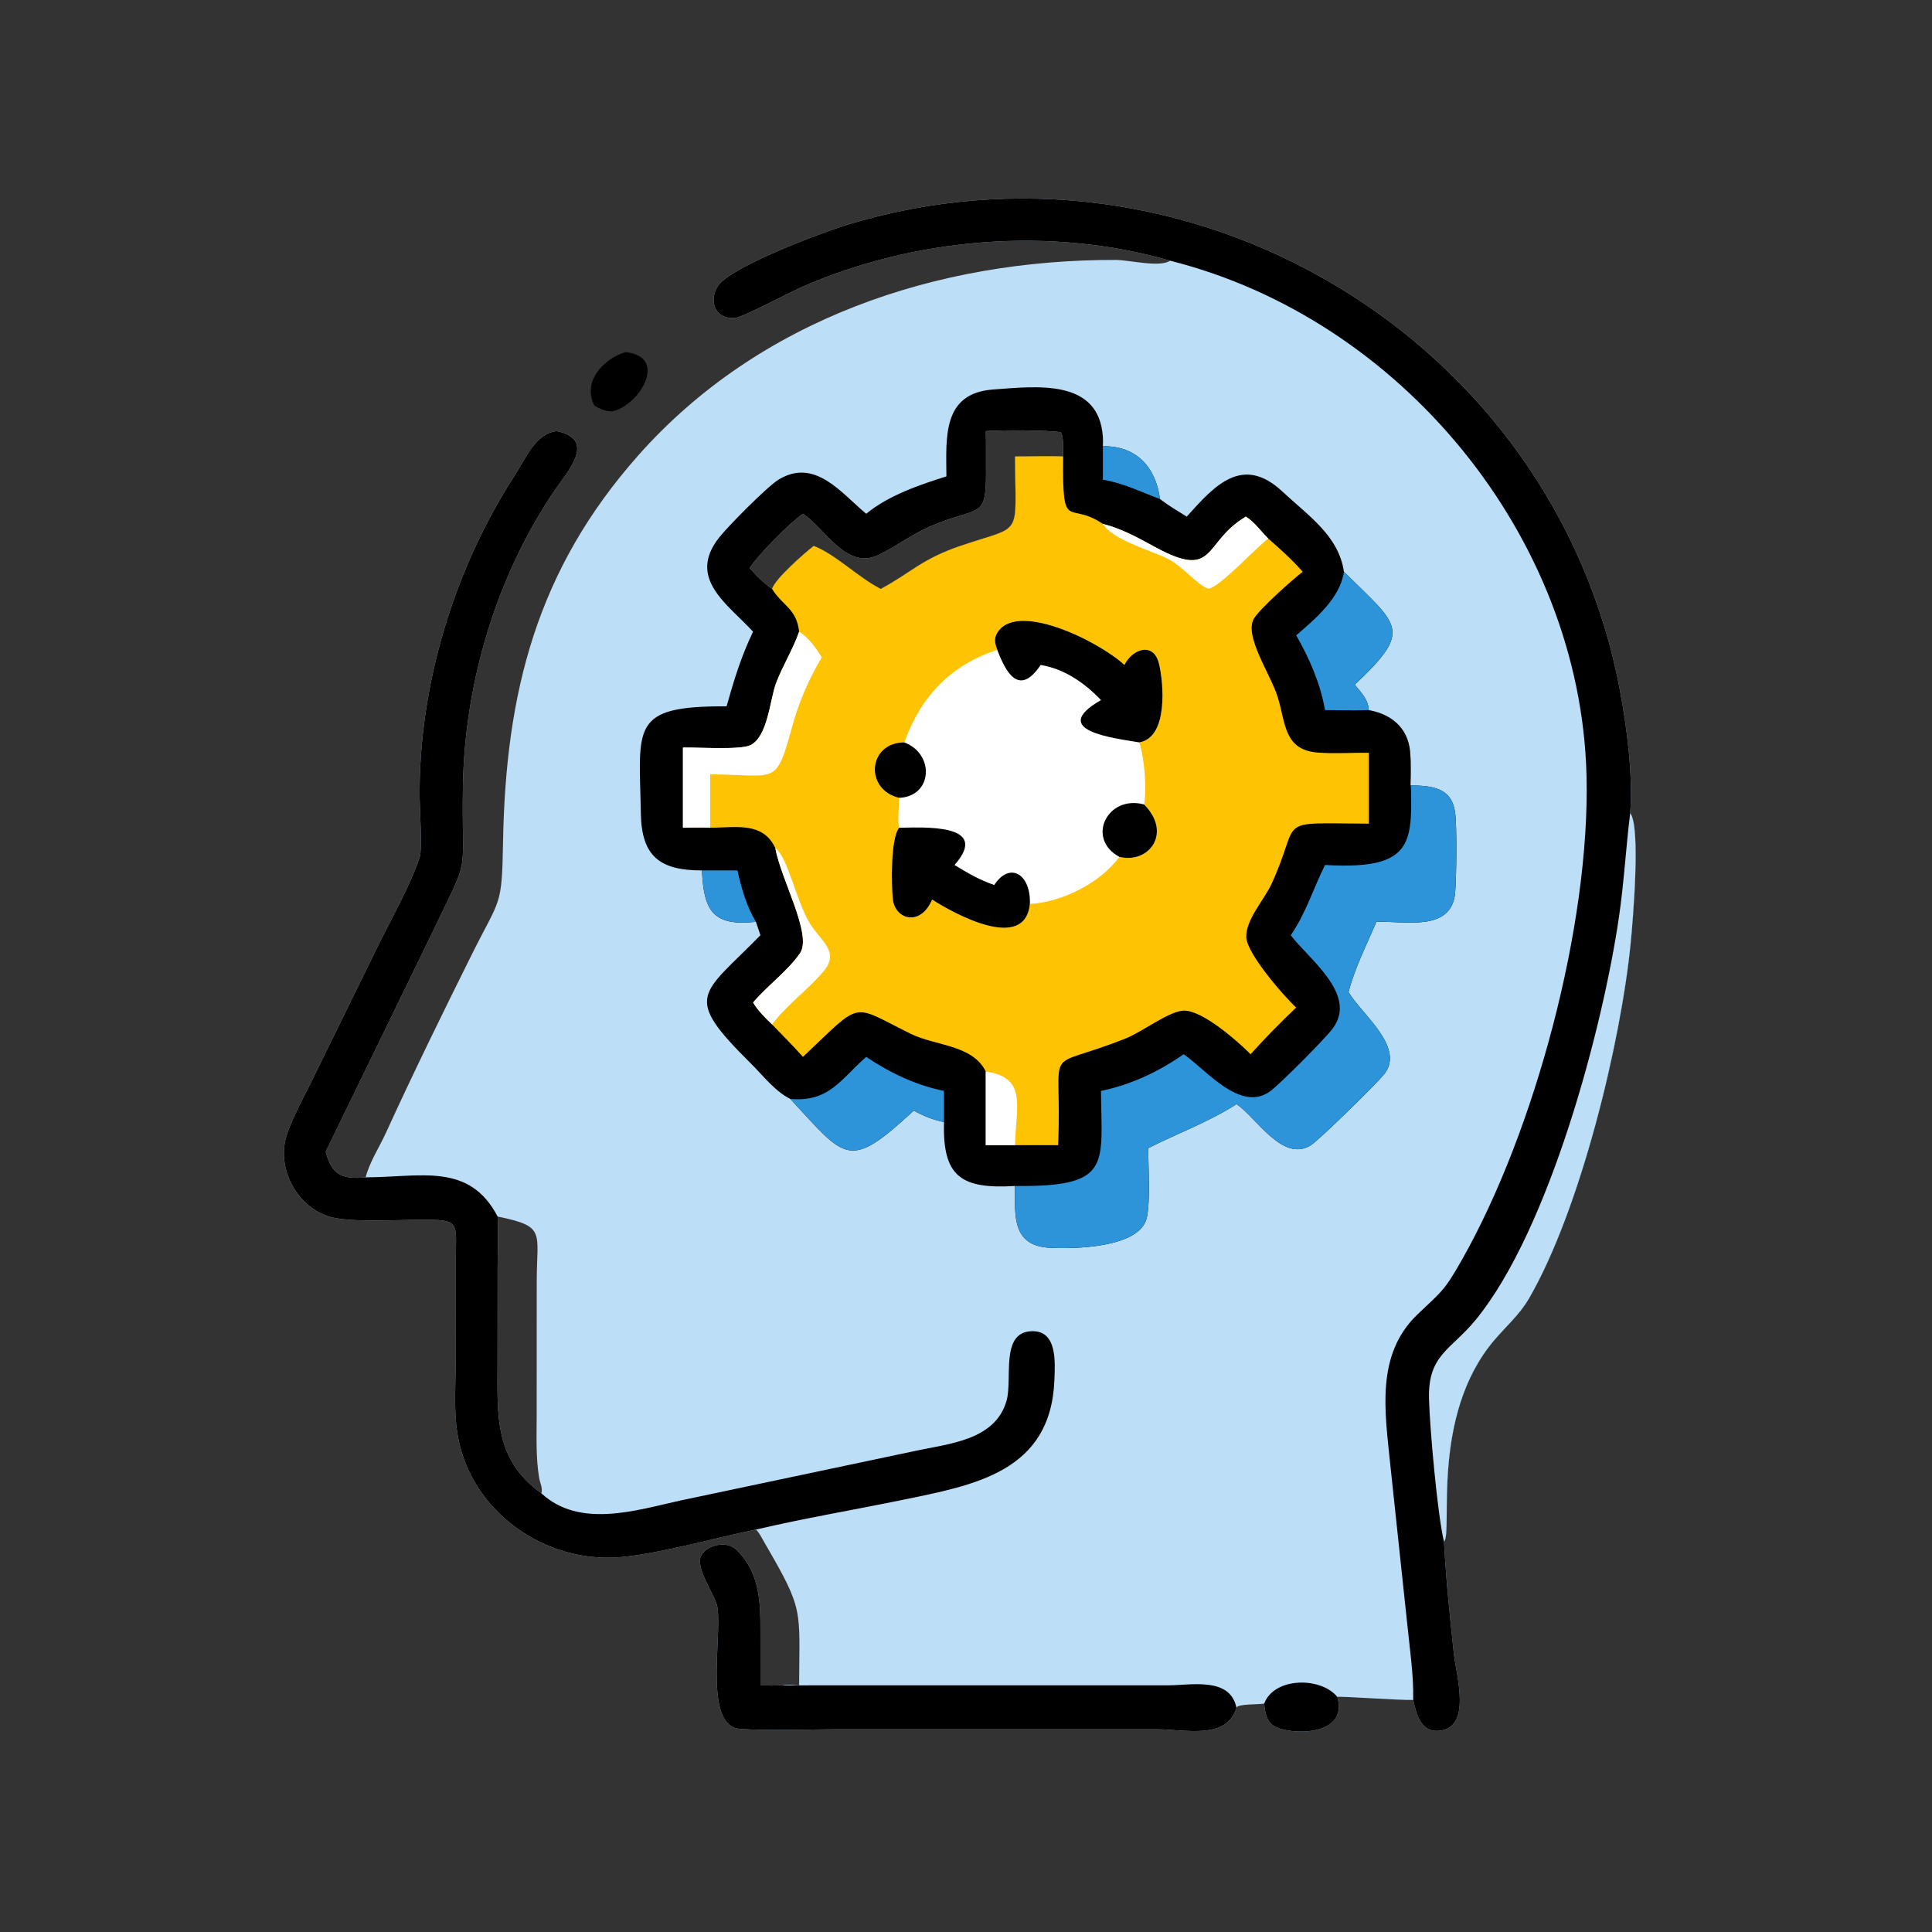
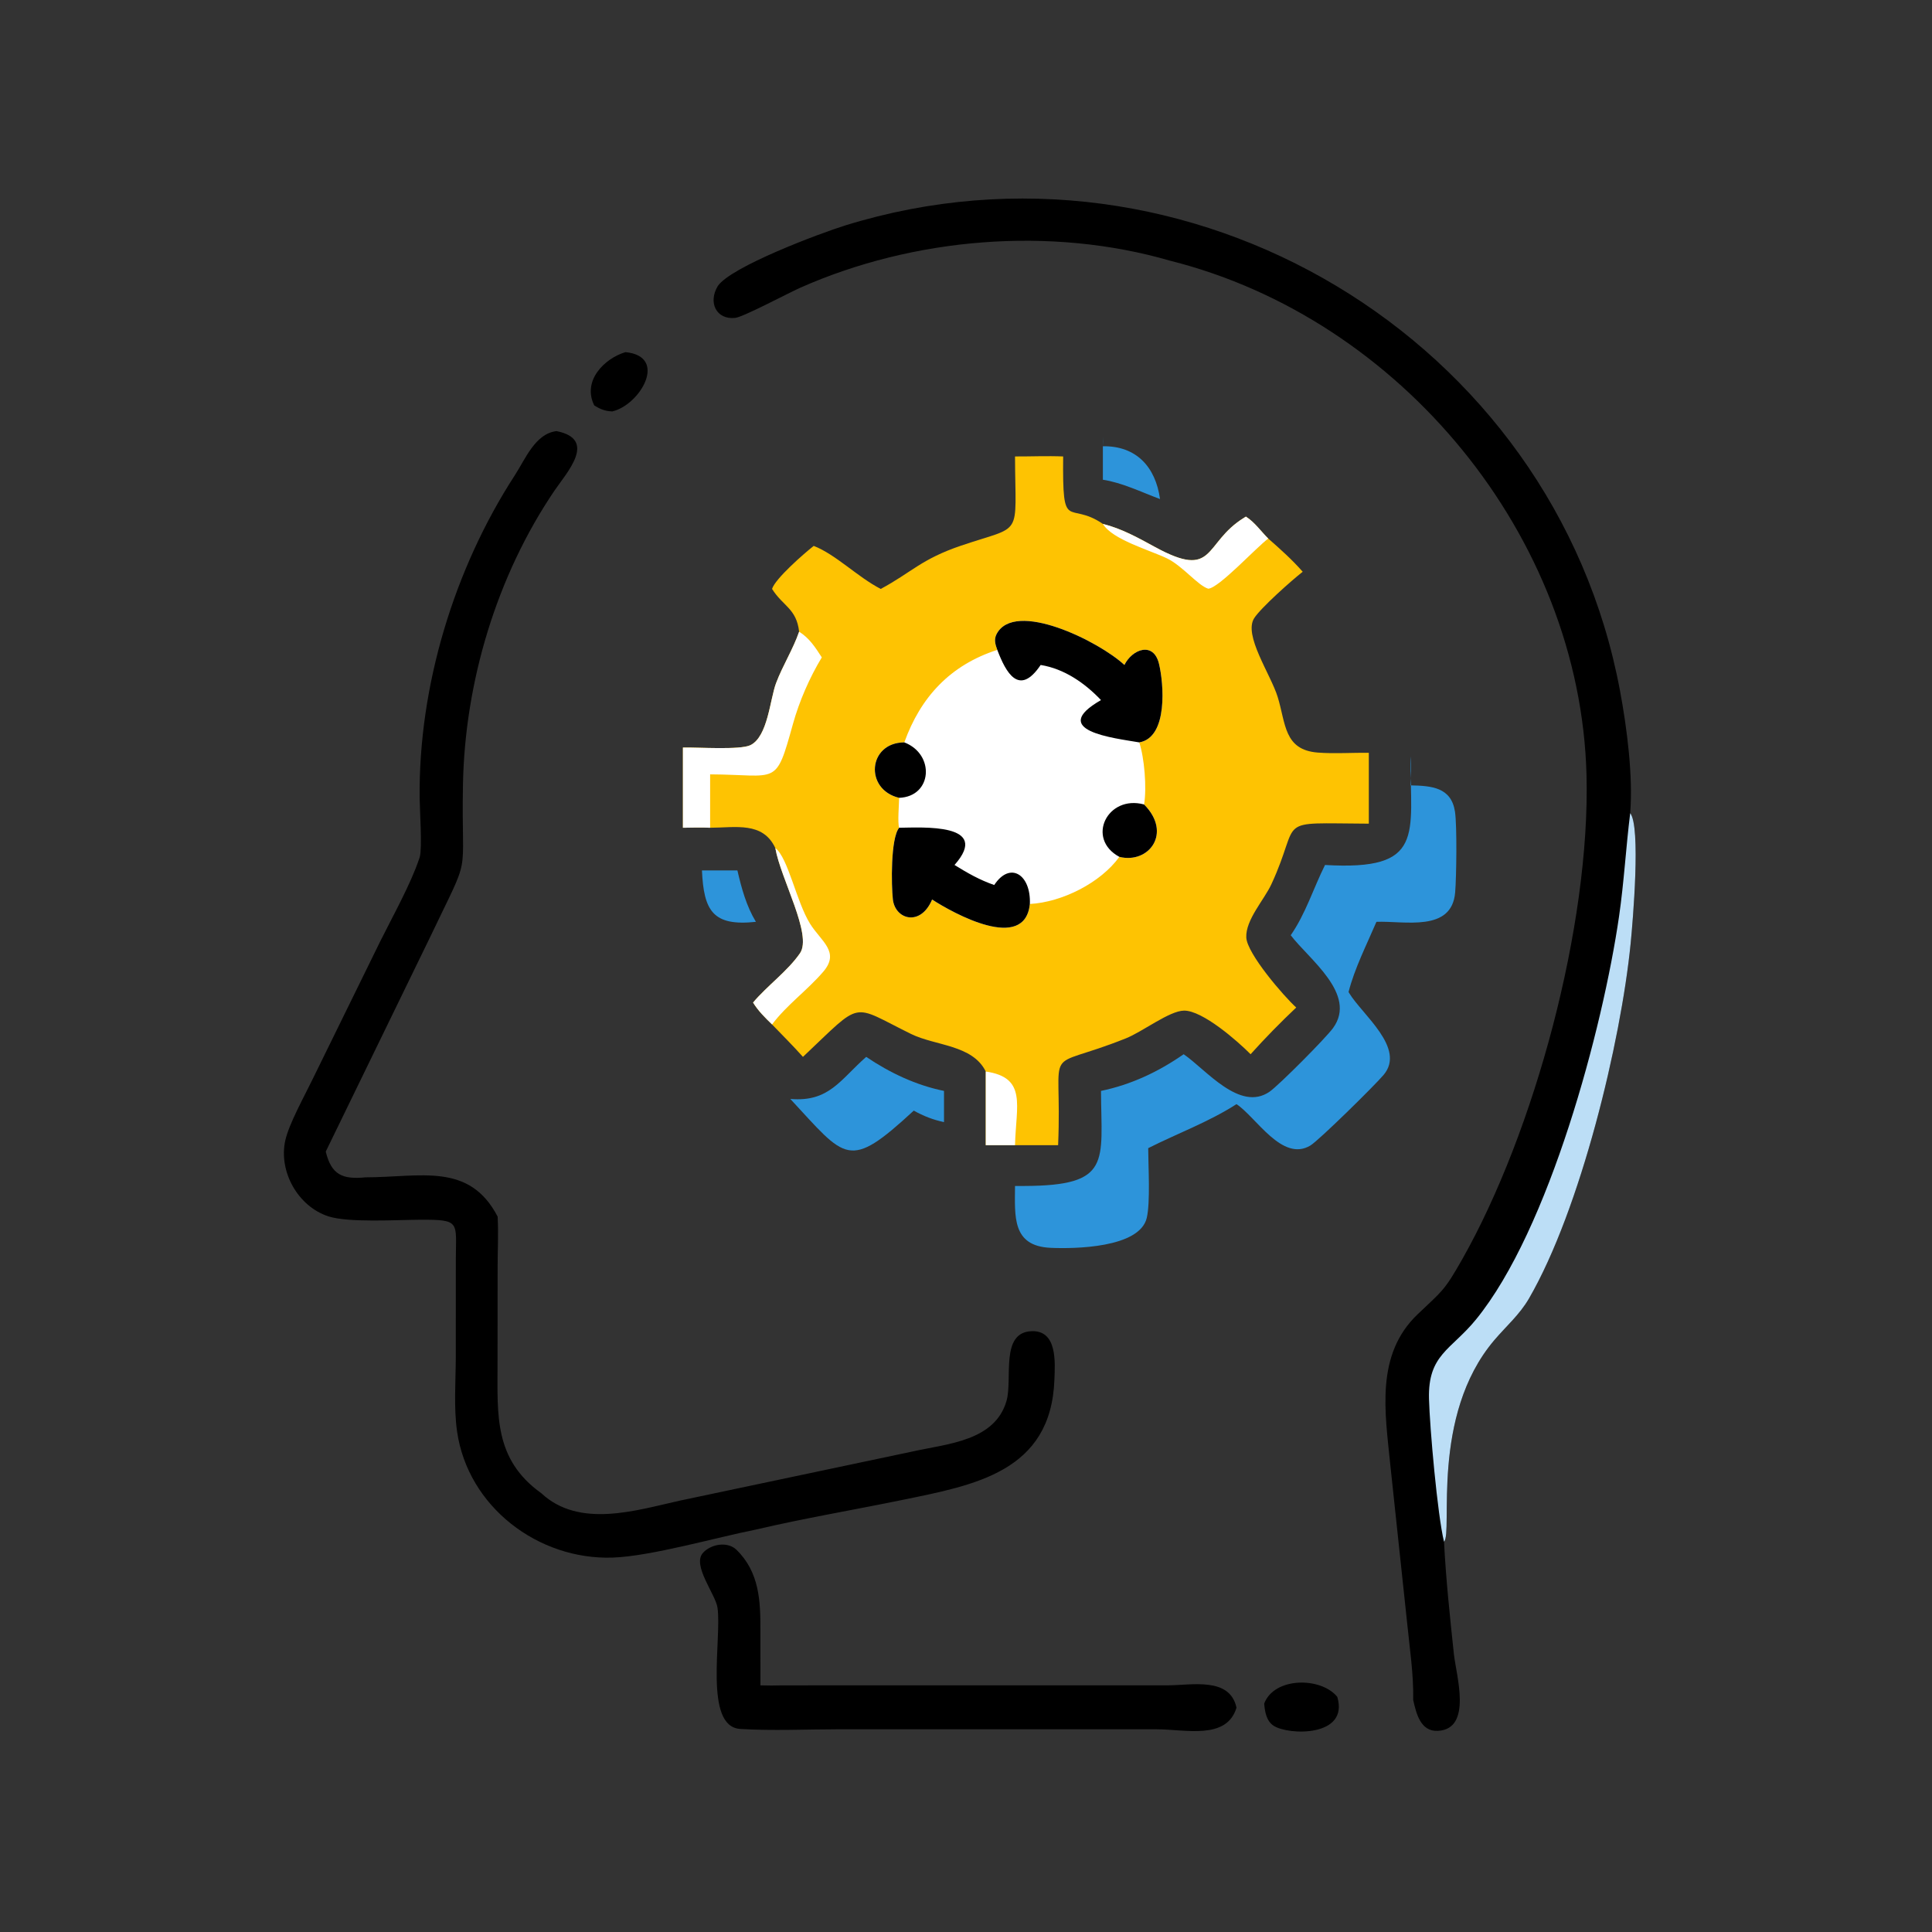
<svg xmlns="http://www.w3.org/2000/svg" width="1024" height="1024">
  <rect width="100%" height="100%" fill="#333333" stroke="none" />
-   <path fill="#BCDEF6" transform="scale(2 2)" d="M190.233 75.789C193.716 70.676 217.281 61.824 224.018 59.738C314.861 31.62 411.869 89.594 429.314 183.035C431.148 192.857 432.802 205.579 432.018 215.488C434.871 218.967 432.722 244.15 432.138 250.032C429.545 276.174 418.878 320.485 405.197 344.114C402.715 348.399 399.156 351.447 395.997 355.164C378.91 375.269 385.12 406.192 382.677 408.558C383.194 418.529 384.238 428.468 385.302 438.393C385.898 443.96 390.284 458.225 381.046 458.695C376.432 458.929 375.313 454.043 374.511 450.507C370.495 450.598 355.678 449.499 354.394 449.688C357.583 460.362 341.521 459.899 337.562 457.366C335.594 456.107 335.202 453.604 335.025 451.461C333.718 451.768 327.982 451.482 327.684 452.558C325.063 461.187 314.174 458.291 306.594 458.281L222.466 458.272C214.057 458.275 204.448 458.72 196.156 458.186C186.384 457.557 191.352 434.125 190.137 426.003C189.613 422.501 183.386 414.814 186.267 411.555C188.354 409.193 192.794 408.408 195.159 410.7C201.286 416.639 201.533 424.39 201.518 432.01L201.524 446.635C203.474 446.702 205.405 446.693 207.356 446.635C208.795 446.322 210.314 446.54 211.774 446.635C211.834 426.162 213.158 426.963 202.618 408.853C202.079 407.927 201.128 405.982 200.323 405.352C189.729 407.457 172.476 412.427 162.391 412.777C142.68 413.463 123.982 399.339 121.125 379.323C120.222 372.998 120.77 366.096 120.791 359.682L120.799 333.794C120.812 323.818 122.167 323.19 111.355 323.242C105.136 323.272 92.364 324.072 87.037 322.348C78.988 319.744 73.783 310.509 75.602 302.242C76.571 297.838 80.715 290.416 82.775 286.139L100.775 249.451C104.08 242.796 108.807 234.388 111.101 227.54L111.254 227.077C111.919 224.546 111.241 214.653 111.209 211.471C110.906 181.764 120.364 150.704 136.466 125.901C139.22 121.66 141.869 114.876 147.497 114.249C158.393 116.433 150.203 125.21 146.931 130.038C131.608 152.649 123.193 180.757 122.689 207.952C122.198 234.416 125.26 224.674 113.785 248.759L86.325 305.187C87.825 311.347 90.758 312.613 96.891 312.006C98.014 307.803 100.502 304.086 102.299 300.152C109.413 284.575 117.348 268.397 125.011 252.992C132.619 237.699 133 240.608 133.31 223.083C134.01 183.537 142.247 151.031 169.164 120.665C201.216 84.506 248.458 68.744 295.771 68.885C299.204 68.896 307.42 70.964 310.076 69.087C278.453 59.908 242.095 62.925 212.006 76.284C208.991 77.622 196.97 84.02 194.834 84.245C189.796 84.776 187.592 80.132 190.233 75.789ZM143.451 395.718C143.948 394.594 143.07 392.82 142.878 391.651C142 386.318 142.204 381.087 142.226 375.708L142.241 339.629C142.237 326.471 144.782 325.067 132.087 322.437L131.873 322.391L131.891 322.704C132.112 326.997 131.882 331.38 131.875 335.685L131.853 361.469C131.846 375.064 130.895 386.738 143.451 395.718ZM212.79 136.159C209.398 138.437 200.784 147.2 198.671 150.523C200.498 152.68 202.318 154.412 204.604 156.074C205.399 153.384 213.142 146.622 215.647 144.668C221.512 146.955 227.234 152.884 233.404 156.074C241.609 151.669 244.108 148.19 254.706 144.597C271.347 138.955 269.066 142.9 268.991 120.966C273.249 120.986 277.489 120.785 281.749 120.966C281.711 119.55 281.971 115.498 281.056 114.544C277.392 113.968 265.179 113.934 261.238 114.249C261.356 117.294 261.265 120.321 261.295 123.365C261.431 137.319 260.379 134.143 248.777 138.566C241.545 141.323 237.782 144.819 232.498 147.201C224.2 150.94 218.608 140.002 212.79 136.159Z" />
  <path transform="scale(2 2)" d="M190.233 75.789C193.716 70.676 217.281 61.824 224.018 59.738C314.861 31.62 411.869 89.594 429.314 183.035C431.148 192.857 432.802 205.579 432.018 215.488C434.871 218.967 432.722 244.15 432.138 250.032C429.545 276.174 418.878 320.485 405.197 344.114C402.715 348.399 399.156 351.447 395.997 355.164C378.91 375.269 385.12 406.192 382.677 408.558C383.194 418.529 384.238 428.468 385.302 438.393C385.898 443.96 390.284 458.225 381.046 458.695C376.432 458.929 375.313 454.043 374.511 450.507C374.649 443.74 373.572 436.792 372.902 430.058L368.443 388.178C367.067 374.338 364.424 359.063 375.668 348.317C382.194 342.079 382.666 342.269 387.5 333.728C406.591 300.001 421.474 245.318 420.442 205.383C418.809 142.116 371.109 84.391 310.076 69.087C278.453 59.908 242.095 62.925 212.006 76.284C208.991 77.622 196.97 84.02 194.834 84.245C189.796 84.776 187.592 80.132 190.233 75.789Z" />
  <path fill="#BCDEF6" transform="scale(2 2)" d="M432.018 215.488C434.871 218.967 432.722 244.15 432.138 250.032C429.545 276.174 418.878 320.485 405.197 344.114C402.715 348.399 399.156 351.447 395.997 355.164C378.91 375.269 385.12 406.192 382.677 408.558C380.959 401.59 378.893 378.319 378.698 370.711C378.395 358.936 384.539 357.785 391.149 349.683C410.571 325.88 424.777 272.423 429.065 242.853C430.384 233.765 430.888 224.59 432.018 215.488Z" />
  <path transform="scale(2 2)" d="M111.254 227.077C111.919 224.546 111.241 214.653 111.209 211.471C110.906 181.764 120.364 150.704 136.466 125.901C139.22 121.66 141.869 114.876 147.497 114.249C158.393 116.433 150.203 125.21 146.931 130.038C131.608 152.649 123.193 180.757 122.689 207.952C122.198 234.416 125.26 224.674 113.785 248.759L86.325 305.187C87.825 311.347 90.758 312.613 96.891 312.006C111.473 311.988 124.322 307.956 131.873 322.391L131.891 322.704C132.112 326.997 131.882 331.38 131.875 335.685L131.853 361.469C131.846 375.064 130.895 386.738 143.451 395.718C153.539 405.128 168.645 400.239 180.088 397.701L242.295 384.563C251.171 382.603 263.67 381.836 266.728 371.275C268.42 365.429 264.949 353.039 273.432 352.775C280.254 352.563 279.601 361.124 279.426 365.709C278.501 390.034 258.284 393.56 239.214 397.48C226.271 400.142 213.191 402.337 200.323 405.352C189.729 407.457 172.476 412.427 162.391 412.777C142.68 413.463 123.982 399.339 121.125 379.323C120.222 372.998 120.77 366.096 120.791 359.682L120.799 333.794C120.812 323.818 122.167 323.19 111.355 323.242C105.136 323.272 92.364 324.072 87.037 322.348C78.988 319.744 73.783 310.509 75.602 302.242C76.571 297.838 80.715 290.416 82.775 286.139L100.775 249.451C104.08 242.796 108.807 234.388 111.101 227.54L111.254 227.077Z" />
  <path transform="scale(2 2)" d="M327.684 452.558C325.063 461.187 314.174 458.291 306.594 458.281L222.466 458.272C214.057 458.275 204.448 458.72 196.156 458.186C186.384 457.557 191.352 434.125 190.137 426.003C189.613 422.501 183.386 414.814 186.267 411.555C188.354 409.193 192.794 408.408 195.159 410.7C201.286 416.639 201.533 424.39 201.518 432.01L201.524 446.635C203.474 446.702 205.405 446.693 207.356 446.635L309.59 446.627C315.806 446.608 325.929 444.346 327.684 452.558Z" />
  <path transform="scale(2 2)" d="M335.025 451.461C337.685 444.402 350.064 444.355 354.394 449.688C357.583 460.362 341.521 459.899 337.562 457.366C335.594 456.107 335.202 453.604 335.025 451.461Z" />
-   <path transform="scale(2 2)" d="M250.812 126.245C250.721 115.89 249.712 104.196 263.183 103.222C274.667 102.39 291.246 100.239 292.271 115.796C292.308 116.626 292.314 117.431 292.271 118.261C301.123 118.131 306.237 123.724 307.419 132.255C309.653 133.985 312.105 135.419 314.503 136.909C321.879 128.663 329.282 120.377 339.907 130.31C346.893 136.841 354.724 141.961 356.16 151.523C370.596 165.883 374.665 166.755 359.017 181.442C360.76 183.589 362.542 185.284 362.751 188.178C369.403 189.378 373.708 193.616 373.769 200.458C374.031 203.009 373.899 205.573 373.769 208.129C379.418 208.241 384.594 208.648 385.585 215.1C386.149 218.777 385.971 232.477 385.634 236.491C384.739 247.13 372.208 244 364.768 244.294C362.217 250.283 358.988 256.593 357.382 262.892L357.577 263.219C360.991 268.883 372.638 277.786 366.674 284.854C364.242 287.737 349.497 302.234 347.259 303.576C339.78 308.061 332.866 296.011 327.684 292.607C320.256 297.379 312.105 300.324 304.285 304.276C304.302 308.964 304.879 318.669 303.9 322.765C301.996 330.73 284.735 330.977 278.403 330.686C268.145 330.214 268.951 322.34 268.991 314.294C254.566 315.18 249.77 311.709 250.172 297.369C247.223 296.737 244.792 295.789 242.157 294.323C224.772 310.377 224.28 307.2 209.441 291.233C205.405 289.244 202.053 284.866 198.914 281.756C180.748 263.755 185.837 263.88 201.524 247.846L200.323 244.294C188.847 245.534 186.514 241.307 186.023 230.668C174.934 230.679 170.03 227.008 169.833 215.606C169.435 192.563 166.792 187.045 192.553 187.187C194.513 180.2 196.399 174.011 199.57 167.4C192.875 160.107 182.006 153.32 190.575 142.452C192.939 139.453 203.371 128.887 206.386 127.071C216.006 121.276 222.936 130.669 229.555 136.159C235.416 131.3 243.602 128.517 250.812 126.245ZM212.79 136.159C209.398 138.437 200.784 147.2 198.671 150.523C200.498 152.68 202.318 154.412 204.604 156.074C205.399 153.384 213.142 146.622 215.647 144.668C221.512 146.955 227.234 152.884 233.404 156.074C241.609 151.669 244.108 148.19 254.706 144.597C271.347 138.955 269.066 142.9 268.991 120.966C273.249 120.986 277.489 120.785 281.749 120.966C281.711 119.55 281.971 115.498 281.056 114.544C277.392 113.968 265.179 113.934 261.238 114.249C261.356 117.294 261.265 120.321 261.295 123.365C261.431 137.319 260.379 134.143 248.777 138.566C241.545 141.323 237.782 144.819 232.498 147.201C224.2 150.94 218.608 140.002 212.79 136.159Z" />
  <path fill="#2D94DA" transform="scale(2 2)" d="M373.769 200.458C374.031 203.009 373.899 205.573 373.769 208.129C379.418 208.241 384.594 208.648 385.585 215.1C386.149 218.777 385.971 232.477 385.634 236.491C384.739 247.13 372.208 244 364.768 244.294C362.217 250.283 358.988 256.593 357.382 262.892L357.577 263.219C360.991 268.883 372.638 277.786 366.674 284.854C364.242 287.737 349.497 302.234 347.259 303.576C339.78 308.061 332.866 296.011 327.684 292.607C320.256 297.379 312.105 300.324 304.285 304.276C304.302 308.964 304.879 318.669 303.9 322.765C301.996 330.73 284.735 330.977 278.403 330.686C268.145 330.214 268.951 322.34 268.991 314.294L271.428 314.295C294.719 314.222 291.867 307.938 291.775 289.103C299.775 287.436 306.987 284.046 313.679 279.381C319.507 283.343 328.543 294.788 336.453 289.307C338.929 287.592 351.351 275.104 353.289 272.421C359.763 263.459 346.8 254.132 342.057 247.846C346.04 242.093 348.046 235.434 351.145 229.229C377.695 230.786 373.796 221.302 373.769 200.458Z" />
-   <path fill="#2D94DA" transform="scale(2 2)" d="M356.16 151.523C370.596 165.883 374.665 166.755 359.017 181.442C360.76 183.589 362.542 185.284 362.751 188.178C358.899 188.312 355.002 188.184 351.145 188.178C349.906 181.112 347.046 174.569 343.511 168.373C348.66 163.909 355.11 158.539 356.16 151.523Z" />
  <path fill="#2D94DA" transform="scale(2 2)" d="M229.555 280.084C235.787 284.294 242.766 287.603 250.172 289.103L250.172 297.369C247.223 296.737 244.792 295.789 242.157 294.323C224.772 310.377 224.28 307.2 209.441 291.233C219.751 292.119 222.682 286.102 229.555 280.084Z" />
  <path fill="#2D94DA" transform="scale(2 2)" d="M186.023 230.668L195.42 230.668C196.505 235.389 197.798 240.119 200.323 244.294C188.847 245.534 186.514 241.307 186.023 230.668Z" />
-   <path fill="#2D94DA" transform="scale(2 2)" d="M292.271 115.796C292.308 116.626 292.314 117.431 292.271 118.261C301.123 118.131 306.237 123.724 307.419 132.255C302.635 130.48 297.307 127.882 292.271 127.134L292.271 115.796Z" />
+   <path fill="#2D94DA" transform="scale(2 2)" d="M292.271 115.796C292.308 116.626 292.314 117.431 292.271 118.261C301.123 118.131 306.237 123.724 307.419 132.255C302.635 130.48 297.307 127.882 292.271 127.134L292.271 115.796" />
  <path fill="#FEC302" transform="scale(2 2)" d="M268.991 120.966C273.249 120.986 277.489 120.785 281.749 120.966C281.54 141.684 283.03 132.525 292.271 138.837C297.276 140.099 301.541 142.479 306.033 144.933C322.229 153.784 318.792 143.93 329.669 137.223L329.988 137.024C330.052 136.985 330.118 136.947 330.182 136.909C332.546 138.421 334.129 140.774 336.102 142.723C339.271 145.502 342.454 148.345 345.231 151.523C342.33 153.783 334.196 161.013 332.388 163.798C329.458 168.31 336.724 178.641 338.596 184.693C340.761 191.689 340.206 198.739 349.232 199.441C353.704 199.788 358.267 199.435 362.751 199.509L362.751 218.28C336.957 218.158 345.215 216.486 336.906 234.381C335.012 238.459 330.089 243.75 330.277 248.418C330.45 252.704 340.198 263.994 343.511 267.004C339.295 270.988 335.301 275.071 331.421 279.381C327.999 275.926 318.692 267.752 313.762 267.826C309.884 267.884 302.837 273.392 298.351 275.184C275.472 284.325 281.596 275.246 280.412 303.493L268.991 303.493L261.238 303.493L261.238 283.965C257.734 276.844 247.9 277.184 241.434 274.008C225.229 266.05 228.896 264.893 212.79 280.084C210.164 277.136 207.341 274.336 204.604 271.49C202.721 269.658 200.96 267.934 199.57 265.687C203.337 261.206 208.718 257.376 212.001 252.625C215.365 247.756 206.897 232.956 205.47 224.751C202.16 217.643 194.866 219.351 188.192 219.362C185.796 219.25 183.382 219.335 180.984 219.362L180.984 198.106C184.904 198.017 196.16 198.796 198.861 197.479C203.501 195.217 204.051 185.313 205.67 181.02C207.425 176.368 210.178 172.054 211.774 167.4C211.077 161.26 207.498 160.671 204.604 156.074C205.399 153.384 213.142 146.622 215.647 144.668C221.512 146.955 227.234 152.884 233.404 156.074C241.609 151.669 244.108 148.19 254.706 144.597C271.347 138.955 269.066 142.9 268.991 120.966Z" />
  <path fill="white" transform="scale(2 2)" d="M211.774 167.4C214.541 169.154 216.035 171.523 217.786 174.215C214.561 179.551 211.818 185.825 210.144 191.844C205.477 208.626 206.296 205.308 188.192 205.213L188.192 219.362C185.796 219.25 183.382 219.335 180.984 219.362L180.984 198.106C184.904 198.017 196.16 198.796 198.861 197.479C203.501 195.217 204.051 185.313 205.67 181.02C207.425 176.368 210.178 172.054 211.774 167.4Z" />
  <path fill="white" transform="scale(2 2)" d="M205.47 224.751C208.845 227.248 211.052 238.998 214.677 244.805C217.599 249.487 222.694 252.245 218.167 257.522C213.977 262.406 208.446 266.363 204.604 271.49C202.721 269.658 200.96 267.934 199.57 265.687C203.337 261.206 208.718 257.376 212.001 252.625C215.365 247.756 206.897 232.956 205.47 224.751Z" />
  <path fill="white" transform="scale(2 2)" d="M330.182 136.909C332.546 138.421 334.129 140.774 336.102 142.723C333.067 144.939 322.948 155.927 320.183 156.007C317.448 155.168 313.383 149.956 309.238 147.965C304.676 145.773 294.75 142.999 292.271 138.837C297.276 140.099 301.541 142.479 306.033 144.933C322.229 153.784 318.792 143.93 329.669 137.223L329.988 137.024C330.052 136.985 330.118 136.947 330.182 136.909Z" />
  <path fill="white" transform="scale(2 2)" d="M261.238 283.965C272.24 285.567 269.243 292.938 268.991 303.493L261.238 303.493L261.238 283.965Z" />
  <path fill="white" transform="scale(2 2)" d="M264.294 172.226C263.786 170.846 263.369 169.497 264.077 168.1C268.795 158.803 291.242 169.939 297.979 176.224C300.046 172.036 305.665 169.922 307.131 175.859C308.391 180.963 309.641 195.436 301.913 196.741C303.258 200.739 303.949 208.791 303.192 213.192C310.738 220.788 304.432 229.005 296.642 227.077C291.651 233.978 281.43 239.099 272.924 239.563C271.591 252.541 252.633 242.026 247.021 238.383C243.951 245.668 237.211 243.688 236.618 238.332C236.208 234.617 235.986 222.18 238.285 219.362C237.833 218.094 238.261 213.084 238.285 211.435C229.033 209.252 229.99 196.783 239.654 196.741C243.966 184.724 251.834 176.239 264.294 172.226Z" />
  <path transform="scale(2 2)" d="M264.294 172.226C263.786 170.846 263.369 169.497 264.077 168.1C268.795 158.803 291.242 169.939 297.979 176.224C300.046 172.036 305.665 169.922 307.131 175.859C308.391 180.963 309.641 195.436 301.913 196.741C295.195 195.588 277.618 193.645 291.775 185.53C287.48 181.008 282.052 177.233 275.786 176.224C270.068 184.727 266.576 178.246 264.294 172.226Z" />
  <path transform="scale(2 2)" d="M238.285 219.362C244.344 219.306 262.81 218.061 252.958 229.229C256.382 231.354 259.646 233.215 263.482 234.537C267.682 228.162 273.244 231.764 272.924 239.563C271.591 252.541 252.633 242.026 247.021 238.383C243.951 245.668 237.211 243.688 236.618 238.332C236.208 234.617 235.986 222.18 238.285 219.362Z" />
  <path transform="scale(2 2)" d="M296.642 227.077C287.7 222.245 293.475 210.561 303.192 213.192C310.738 220.788 304.432 229.005 296.642 227.077Z" />
  <path transform="scale(2 2)" d="M239.654 196.741C247.823 199.881 247.107 211.079 238.285 211.435C229.033 209.252 229.99 196.783 239.654 196.741Z" />
  <path transform="scale(2 2)" d="M165.758 93.32C177.191 94.44 169.64 107.336 162.247 109.033C160.31 108.95 159.089 108.447 157.48 107.433C154.242 100.907 160.176 94.981 165.758 93.32Z" />
</svg>